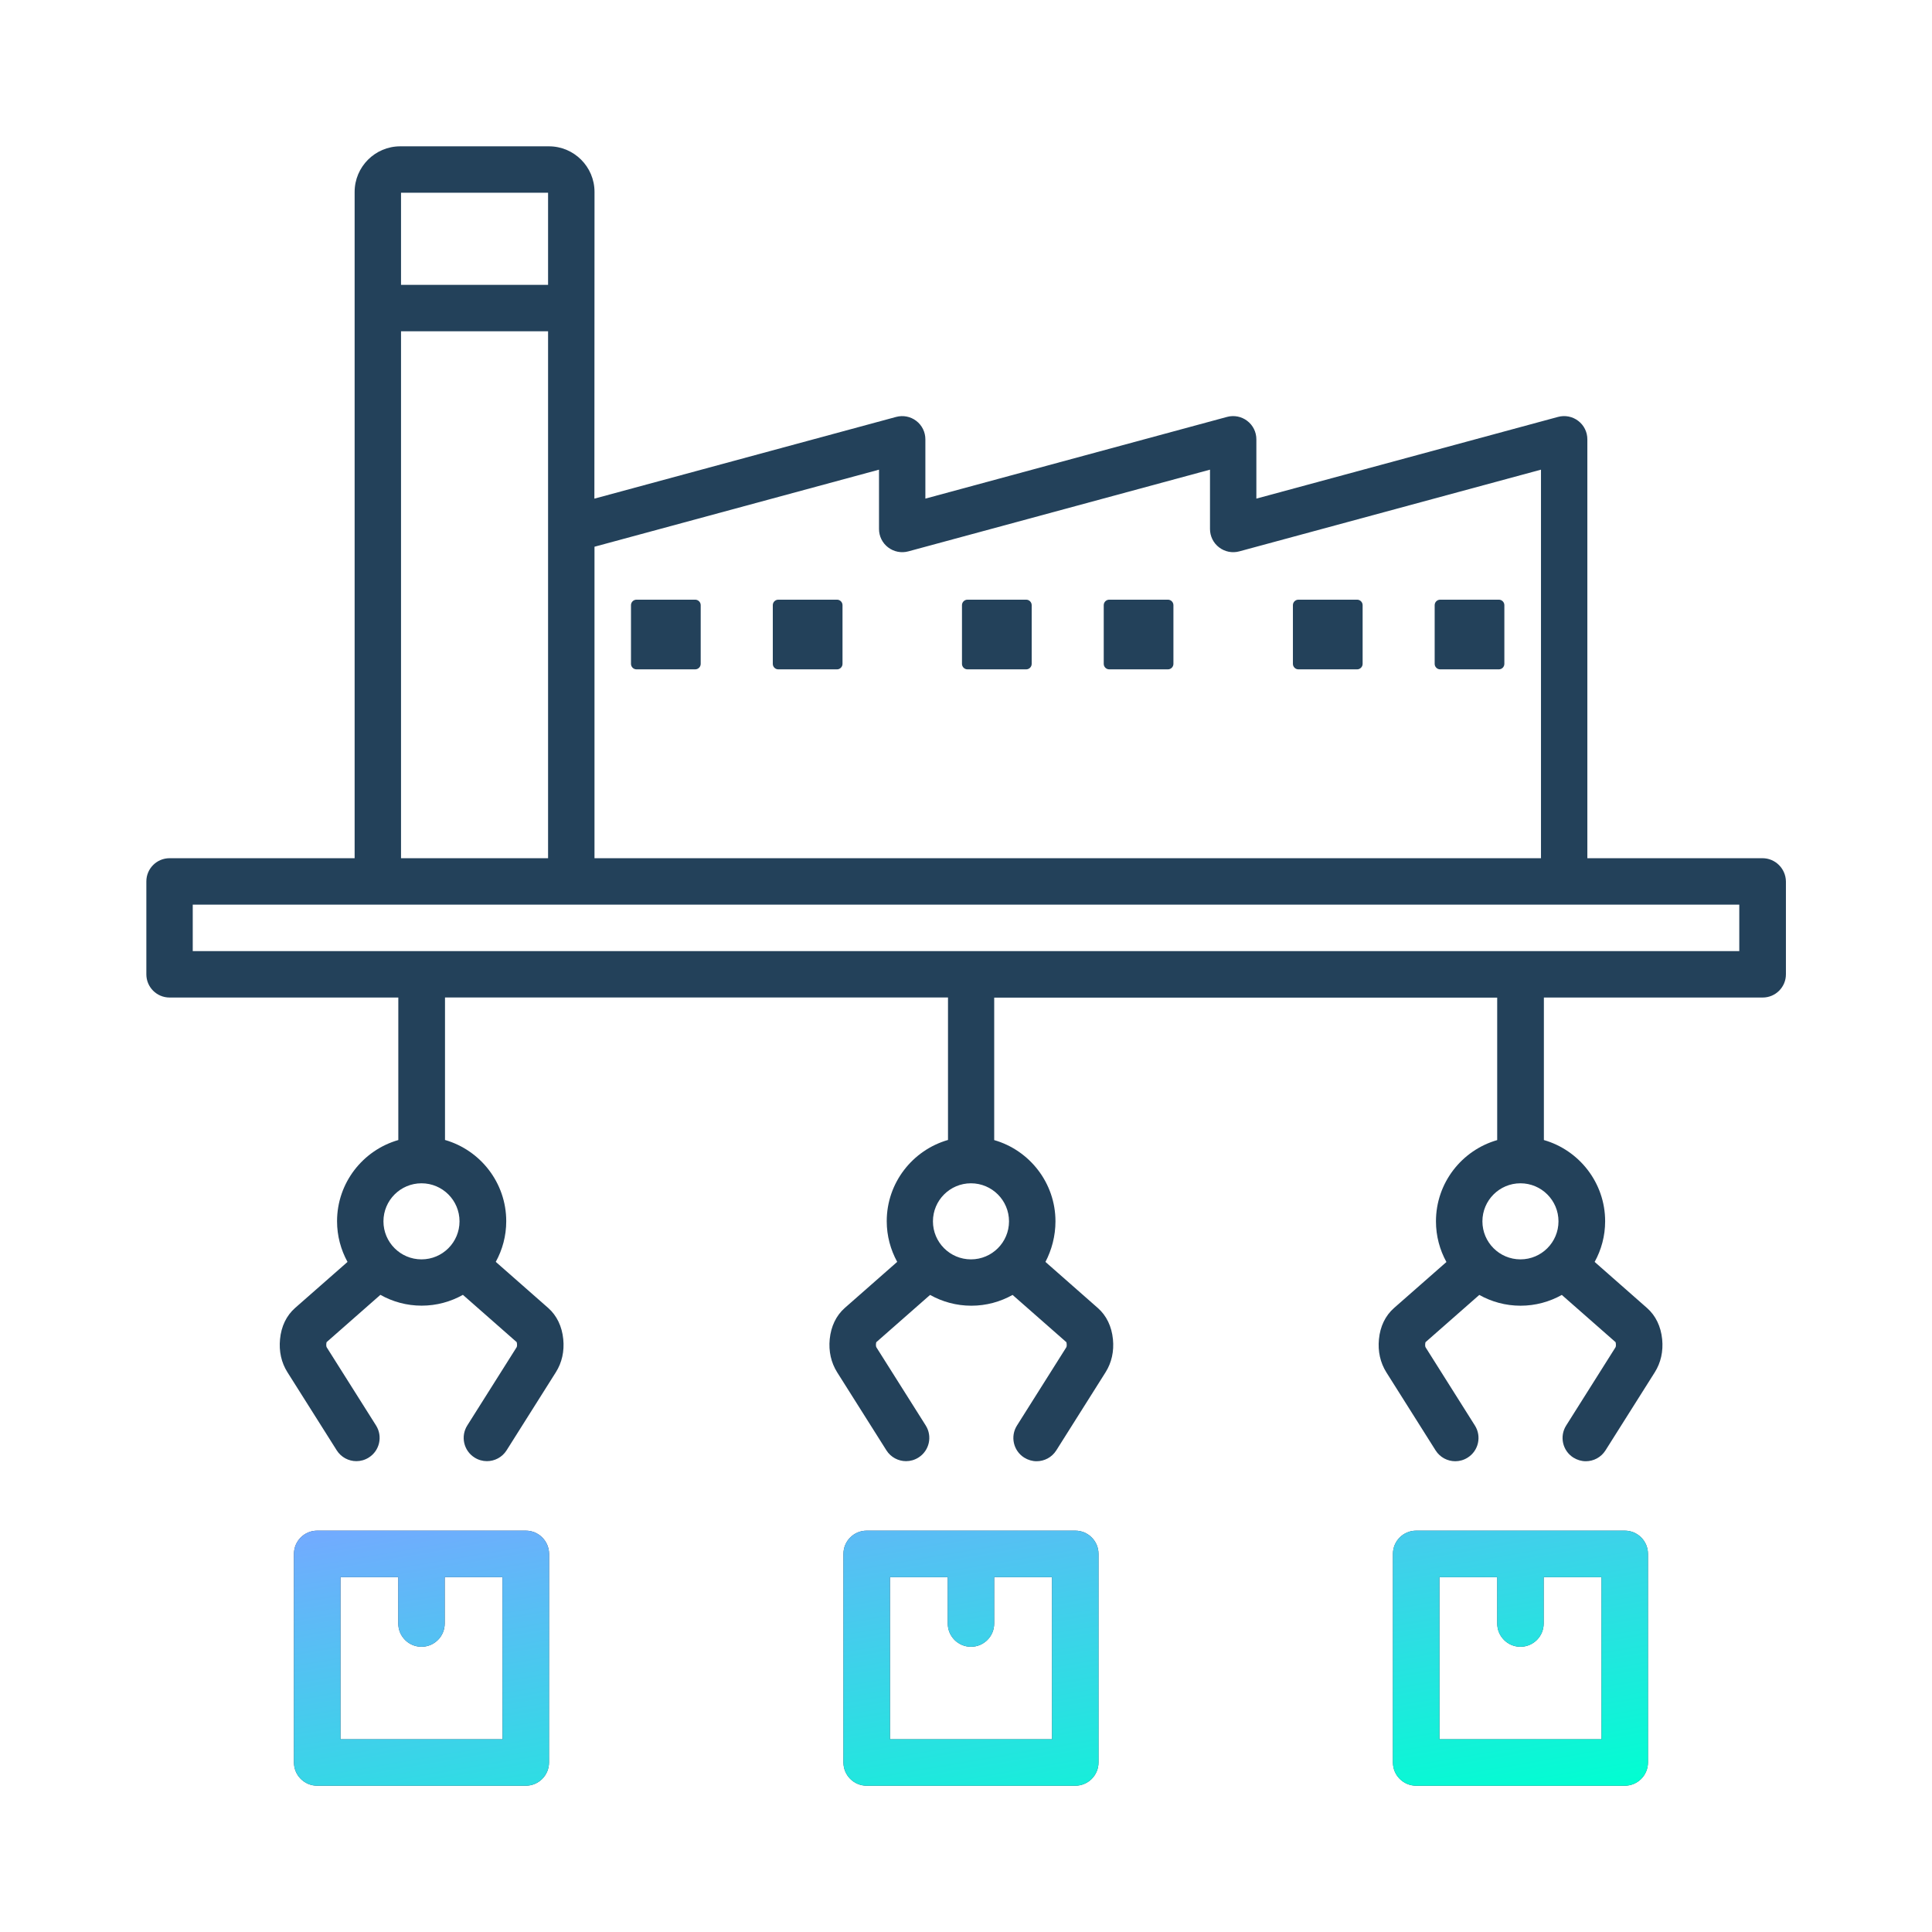
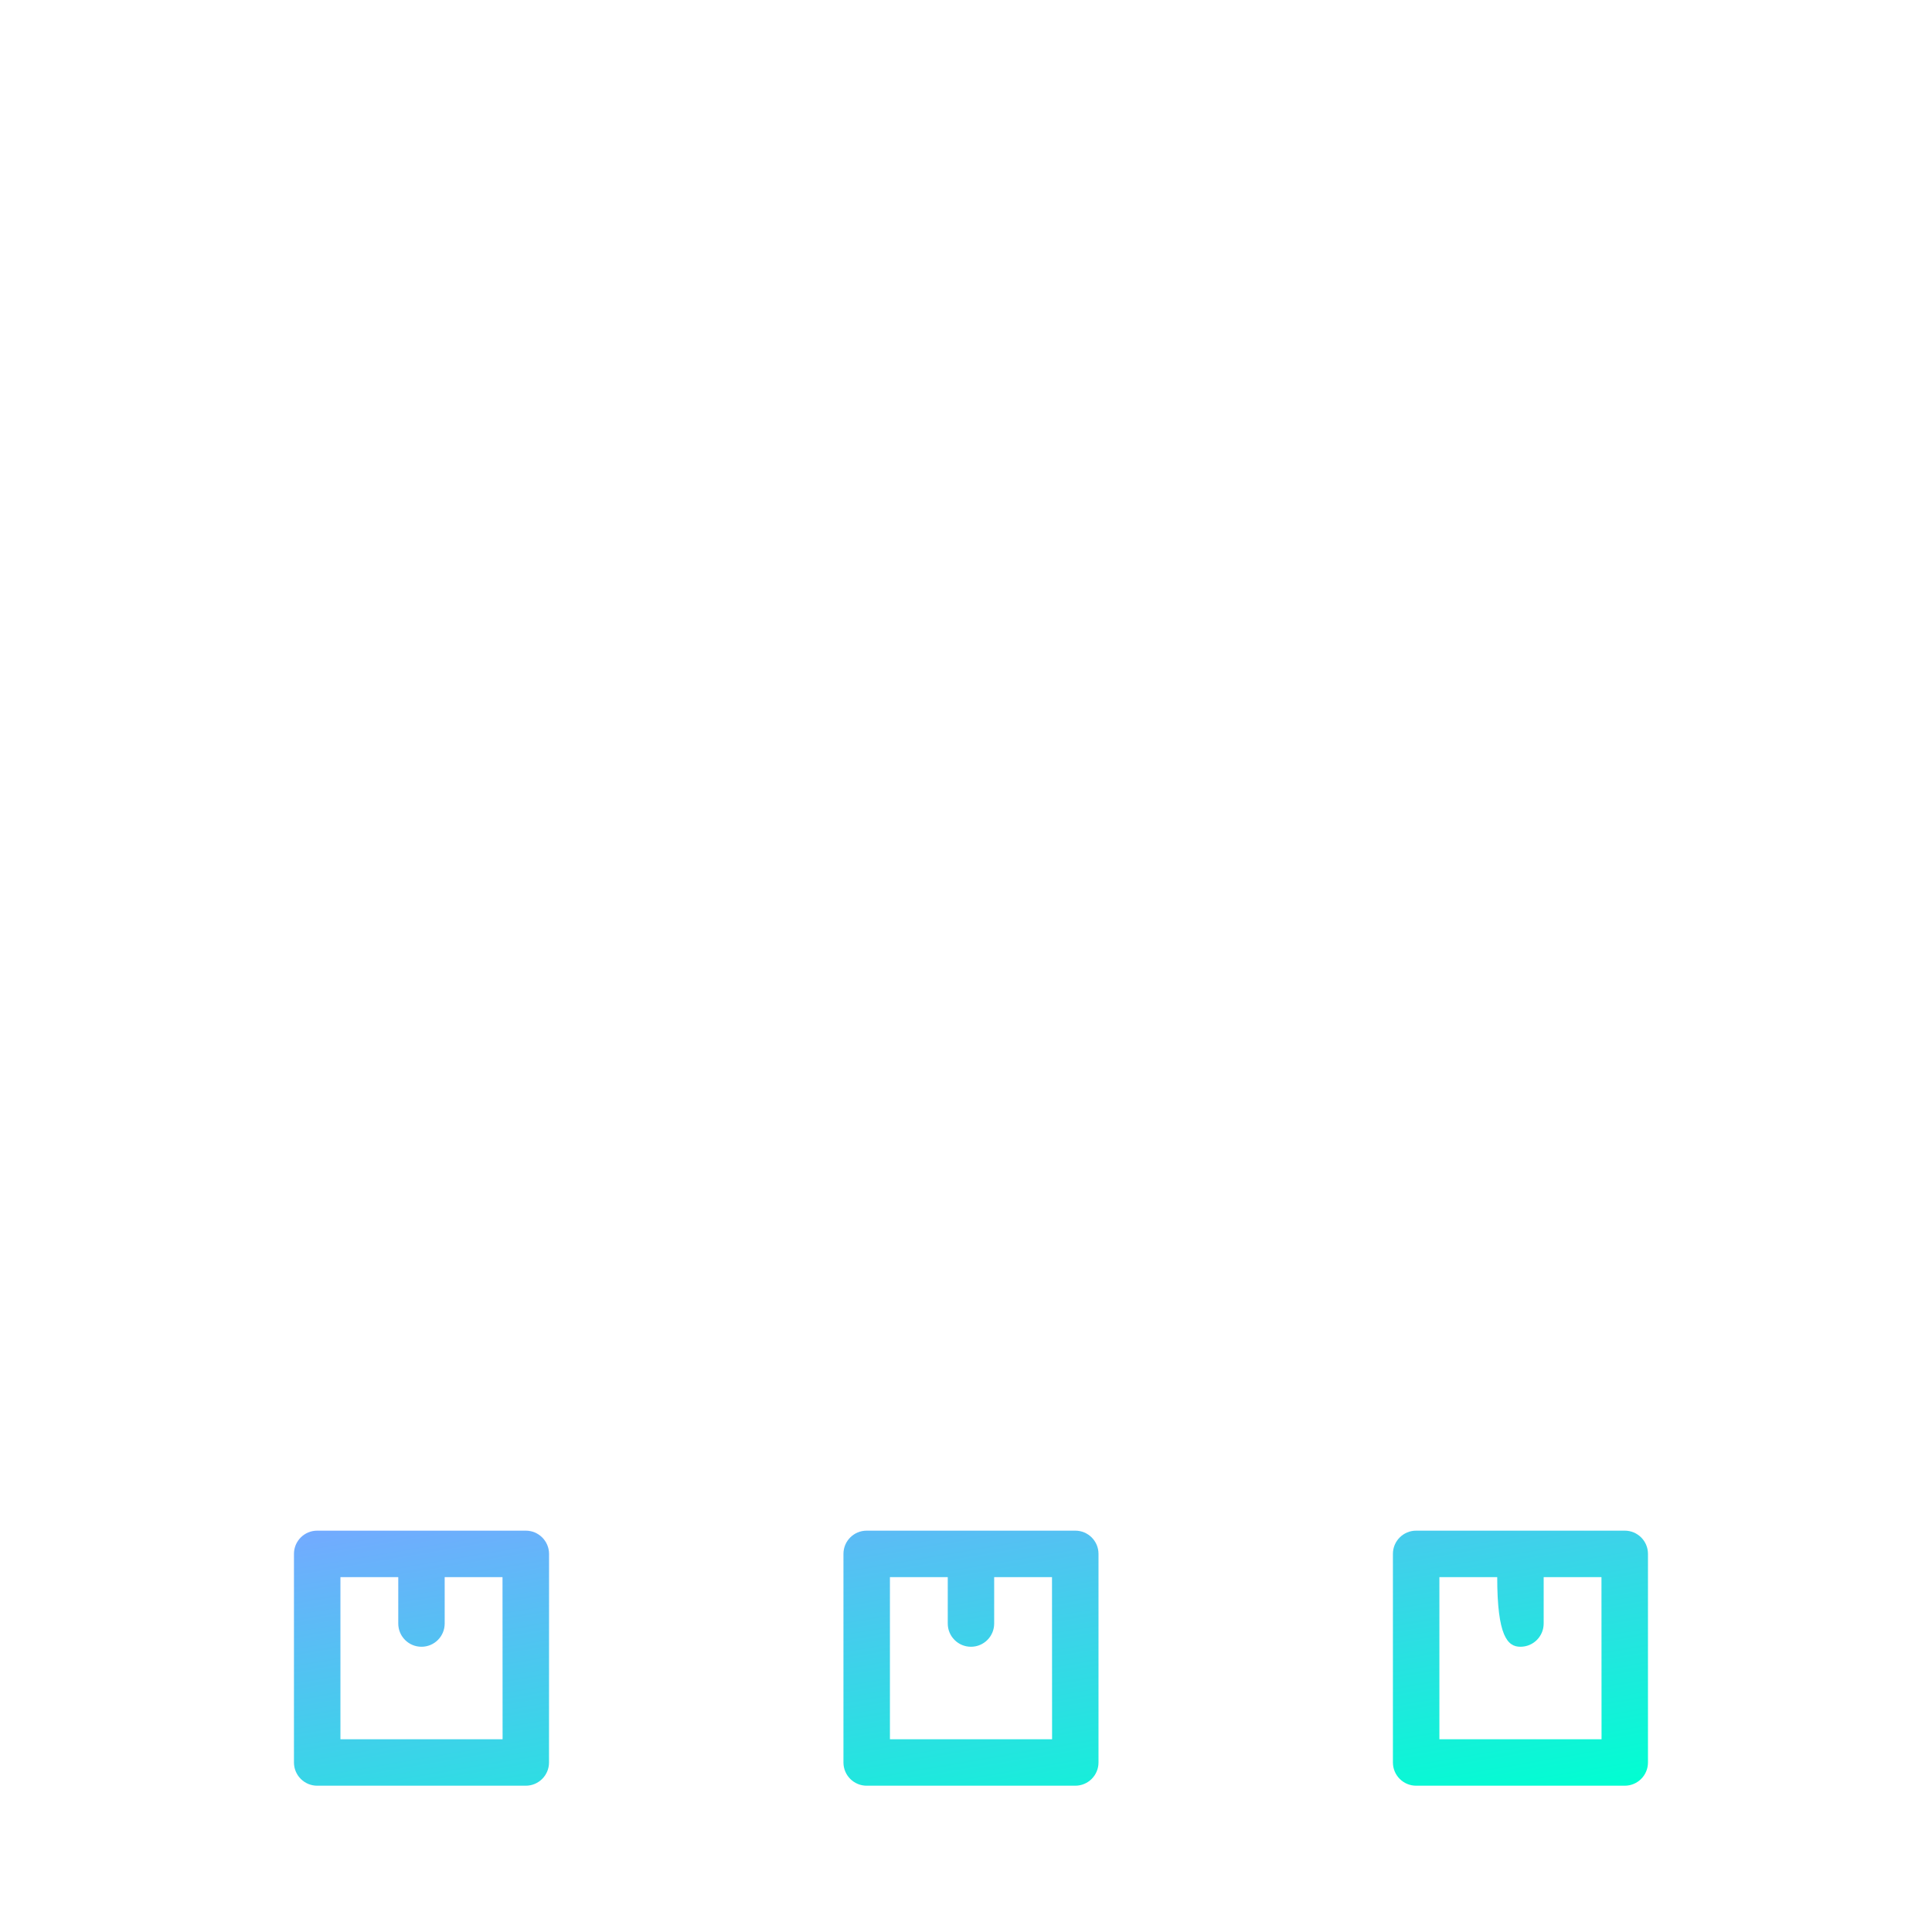
<svg xmlns="http://www.w3.org/2000/svg" width="72" height="72" viewBox="0 0 72 72" fill="none">
-   <path d="M65.683 31.983H59.156V16.372C59.156 16.102 59.031 15.848 58.816 15.685C58.601 15.52 58.323 15.467 58.063 15.537L46.821 18.582V16.372C46.821 16.102 46.696 15.848 46.481 15.685C46.266 15.52 45.988 15.467 45.728 15.537L34.486 18.582V16.372C34.486 16.102 34.361 15.848 34.146 15.685C33.931 15.52 33.654 15.468 33.394 15.538L22.151 18.583L22.156 7.153C22.156 6.215 21.394 5.453 20.456 5.453H14.916C13.979 5.453 13.216 6.215 13.216 7.153V31.983H6.319C5.842 31.983 5.454 32.37 5.454 32.848V36.31C5.454 36.788 5.842 37.175 6.319 37.175H14.844V42.486C13.529 42.863 12.561 44.075 12.561 45.513C12.561 46.06 12.704 46.578 12.951 47.028L10.996 48.745C10.676 49.028 10.481 49.428 10.436 49.908C10.391 50.358 10.486 50.783 10.711 51.138L12.549 54.05C12.714 54.31 12.994 54.453 13.281 54.453C13.439 54.453 13.599 54.41 13.744 54.318C14.149 54.063 14.269 53.528 14.014 53.123L12.176 50.211C12.164 50.191 12.154 50.145 12.161 50.073C12.164 50.048 12.169 50.028 12.171 50.018L14.176 48.255C14.631 48.511 15.156 48.658 15.714 48.658C16.271 48.658 16.796 48.511 17.251 48.255L19.256 50.018C19.259 50.031 19.264 50.048 19.266 50.073C19.274 50.143 19.264 50.191 19.251 50.211L17.414 53.123C17.159 53.528 17.279 54.063 17.684 54.318C17.826 54.408 17.986 54.453 18.146 54.453C18.434 54.453 18.714 54.31 18.879 54.05L20.716 51.138C20.941 50.783 21.036 50.358 20.991 49.908C20.944 49.431 20.751 49.028 20.431 48.745L18.476 47.026C18.724 46.575 18.866 46.06 18.866 45.511C18.866 44.075 17.899 42.861 16.584 42.483V37.173H35.329V42.483C34.014 42.861 33.046 44.073 33.046 45.511C33.046 46.058 33.189 46.575 33.436 47.026L31.481 48.745C31.161 49.028 30.969 49.428 30.921 49.908C30.876 50.358 30.974 50.783 31.196 51.138L33.034 54.05C33.199 54.31 33.479 54.453 33.766 54.453C33.924 54.453 34.084 54.41 34.229 54.318C34.634 54.063 34.754 53.528 34.499 53.123L32.661 50.211C32.649 50.191 32.639 50.145 32.646 50.075C32.649 50.048 32.654 50.031 32.656 50.02L34.661 48.258C35.116 48.513 35.641 48.66 36.199 48.66C36.756 48.66 37.281 48.513 37.736 48.258L39.741 50.02C39.744 50.033 39.749 50.05 39.751 50.075C39.759 50.148 39.749 50.193 39.736 50.213L37.899 53.126C37.644 53.531 37.764 54.066 38.169 54.321C38.311 54.41 38.471 54.456 38.631 54.456C38.919 54.456 39.199 54.313 39.364 54.053L41.201 51.141C41.426 50.785 41.521 50.361 41.476 49.91C41.429 49.433 41.236 49.031 40.916 48.748L38.961 47.028C39.194 46.581 39.334 46.063 39.334 45.516C39.334 44.081 38.366 42.865 37.051 42.488V37.178H55.796V42.488C54.481 42.865 53.514 44.078 53.514 45.516C53.514 46.063 53.656 46.581 53.904 47.031L51.949 48.748C51.629 49.031 51.434 49.431 51.389 49.91C51.344 50.361 51.441 50.785 51.664 51.141L53.501 54.053C53.666 54.313 53.946 54.456 54.234 54.456C54.391 54.456 54.551 54.413 54.696 54.321C55.101 54.066 55.221 53.531 54.966 53.126L53.129 50.213C53.116 50.193 53.106 50.148 53.114 50.075C53.116 50.048 53.121 50.031 53.124 50.02L55.129 48.258C55.584 48.513 56.109 48.66 56.666 48.66C57.224 48.66 57.749 48.513 58.204 48.258L60.209 50.02C60.211 50.033 60.216 50.05 60.218 50.075C60.226 50.148 60.216 50.193 60.203 50.213L58.366 53.126C58.111 53.531 58.231 54.066 58.636 54.321C58.779 54.41 58.938 54.456 59.099 54.456C59.386 54.456 59.666 54.313 59.831 54.053L61.669 51.141C61.894 50.785 61.989 50.361 61.944 49.91C61.896 49.433 61.703 49.031 61.383 48.748L59.428 47.028C59.676 46.578 59.819 46.063 59.819 45.513C59.819 44.078 58.851 42.863 57.536 42.486V37.175H65.691C66.168 37.175 66.556 36.788 66.556 36.31V32.848C66.548 32.37 66.16 31.983 65.683 31.983ZM17.125 45.516C17.125 46.298 16.491 46.933 15.708 46.933C14.925 46.933 14.29 46.298 14.29 45.516C14.29 44.733 14.925 44.098 15.708 44.098C16.491 44.098 17.125 44.733 17.125 45.516ZM37.603 45.516C37.603 46.298 36.968 46.933 36.185 46.933C35.403 46.933 34.768 46.298 34.768 45.516C34.768 44.733 35.403 44.098 36.185 44.098C36.968 44.098 37.603 44.733 37.603 45.516ZM58.08 45.516C58.08 46.298 57.445 46.933 56.663 46.933C55.88 46.933 55.245 46.298 55.245 45.516C55.245 44.733 55.88 44.098 56.663 44.098C57.445 44.098 58.08 44.733 58.08 45.516ZM32.758 17.503V19.713C32.758 19.983 32.883 20.238 33.098 20.4C33.313 20.565 33.591 20.618 33.851 20.548L45.093 17.503V19.713C45.093 19.983 45.218 20.238 45.433 20.4C45.648 20.565 45.925 20.618 46.185 20.548L57.428 17.503V31.983H22.155V20.375L32.758 17.503ZM20.425 7.183V10.615H14.945V7.183H20.425ZM14.945 12.345H20.425V31.983H14.945V12.345ZM64.818 35.445H7.183V33.713H64.818V35.445ZM40.073 57.043H32.298C31.821 57.043 31.433 57.43 31.433 57.908V65.683C31.433 66.16 31.821 66.548 32.298 66.548H40.073C40.55 66.548 40.938 66.16 40.938 65.683V57.908C40.938 57.43 40.55 57.043 40.073 57.043ZM39.208 64.818H33.166V58.775H35.321V60.505C35.321 60.983 35.708 61.37 36.185 61.37C36.663 61.37 37.05 60.983 37.05 60.505V58.775H39.206L39.208 64.818ZM19.595 57.043H11.82C11.343 57.043 10.955 57.43 10.955 57.908V65.683C10.955 66.16 11.343 66.548 11.82 66.548H19.595C20.073 66.548 20.46 66.16 20.46 65.683L20.463 57.908C20.46 57.43 20.073 57.043 19.595 57.043ZM18.73 64.818H12.688V58.775H14.843V60.505C14.843 60.983 15.23 61.37 15.708 61.37C16.185 61.37 16.573 60.983 16.573 60.505V58.775H18.728L18.73 64.818ZM60.55 57.043H52.776C52.298 57.043 51.911 57.43 51.911 57.908V65.683C51.911 66.16 52.298 66.548 52.776 66.548H60.55C61.028 66.548 61.415 66.16 61.415 65.683V57.908C61.415 57.43 61.028 57.043 60.55 57.043ZM59.685 64.818H53.643V58.775H55.798V60.505C55.798 60.983 56.185 61.37 56.663 61.37C57.14 61.37 57.528 60.983 57.528 60.505V58.775H59.683L59.685 64.818ZM23.515 24.74V22.553C23.515 22.44 23.608 22.348 23.72 22.348H25.908C26.02 22.348 26.113 22.44 26.113 22.553V24.74C26.113 24.853 26.02 24.945 25.908 24.945H23.72C23.608 24.945 23.515 24.853 23.515 24.74ZM28.8 24.74V22.553C28.8 22.44 28.892 22.348 29.005 22.348H31.193C31.305 22.348 31.398 22.44 31.398 22.553V24.74C31.398 24.853 31.305 24.945 31.193 24.945H29.005C28.892 24.945 28.8 24.853 28.8 24.74ZM35.85 24.74V22.553C35.85 22.44 35.943 22.348 36.055 22.348H38.243C38.355 22.348 38.448 22.44 38.448 22.553V24.74C38.448 24.853 38.355 24.945 38.243 24.945H36.055C35.943 24.945 35.85 24.853 35.85 24.74ZM41.133 24.74V22.553C41.133 22.44 41.225 22.348 41.338 22.348H43.525C43.638 22.348 43.73 22.44 43.73 22.553V24.74C43.73 24.853 43.638 24.945 43.525 24.945H41.338C41.225 24.945 41.133 24.853 41.133 24.74ZM53.466 24.74V22.553C53.466 22.44 53.558 22.348 53.671 22.348H55.858C55.971 22.348 56.063 22.44 56.063 22.553V24.74C56.063 24.853 55.971 24.945 55.858 24.945H53.671C53.558 24.945 53.466 24.853 53.466 24.74ZM48.183 24.74V22.553C48.183 22.44 48.276 22.348 48.388 22.348H50.576C50.688 22.348 50.781 22.44 50.781 22.553V24.74C50.781 24.853 50.688 24.945 50.576 24.945H48.388C48.276 24.945 48.183 24.853 48.183 24.74Z" fill="#23415A" />
-   <path d="M40.073 57.043H32.298C31.82 57.043 31.433 57.43 31.433 57.908V65.683C31.433 66.16 31.82 66.548 32.298 66.548H40.073C40.55 66.548 40.938 66.16 40.938 65.683V57.908C40.938 57.43 40.55 57.043 40.073 57.043ZM39.208 64.817H33.165V58.775H35.32V60.505C35.32 60.983 35.708 61.37 36.185 61.37C36.663 61.37 37.05 60.983 37.05 60.505V58.775H39.205L39.208 64.817ZM19.595 57.043H11.82C11.343 57.043 10.955 57.43 10.955 57.908V65.683C10.955 66.16 11.343 66.548 11.82 66.548H19.595C20.072 66.548 20.46 66.16 20.46 65.683L20.462 57.908C20.46 57.43 20.072 57.043 19.595 57.043ZM18.73 64.817H12.687V58.775H14.842V60.505C14.842 60.983 15.23 61.37 15.707 61.37C16.185 61.37 16.572 60.983 16.572 60.505V58.775H18.727L18.73 64.817ZM60.55 57.043H52.775C52.298 57.043 51.91 57.43 51.91 57.908V65.683C51.91 66.16 52.298 66.548 52.775 66.548H60.55C61.028 66.548 61.415 66.16 61.415 65.683V57.908C61.415 57.43 61.028 57.043 60.55 57.043ZM59.685 64.817H53.642V58.775H55.797V60.505C55.797 60.983 56.185 61.37 56.663 61.37C57.14 61.37 57.528 60.983 57.528 60.505V58.775H59.682L59.685 64.817Z" fill="url(#paint0_linear_34_2974)" />
+   <path d="M40.073 57.043H32.298C31.82 57.043 31.433 57.43 31.433 57.908V65.683C31.433 66.16 31.82 66.548 32.298 66.548H40.073C40.55 66.548 40.938 66.16 40.938 65.683V57.908C40.938 57.43 40.55 57.043 40.073 57.043ZM39.208 64.817H33.165V58.775H35.32V60.505C35.32 60.983 35.708 61.37 36.185 61.37C36.663 61.37 37.05 60.983 37.05 60.505V58.775H39.205L39.208 64.817ZM19.595 57.043H11.82C11.343 57.043 10.955 57.43 10.955 57.908V65.683C10.955 66.16 11.343 66.548 11.82 66.548H19.595C20.072 66.548 20.46 66.16 20.46 65.683L20.462 57.908C20.46 57.43 20.072 57.043 19.595 57.043ZM18.73 64.817H12.687V58.775H14.842V60.505C14.842 60.983 15.23 61.37 15.707 61.37C16.185 61.37 16.572 60.983 16.572 60.505V58.775H18.727L18.73 64.817ZM60.55 57.043H52.775C52.298 57.043 51.91 57.43 51.91 57.908V65.683C51.91 66.16 52.298 66.548 52.775 66.548H60.55C61.028 66.548 61.415 66.16 61.415 65.683V57.908C61.415 57.43 61.028 57.043 60.55 57.043ZM59.685 64.817H53.642V58.775H55.797C55.797 60.983 56.185 61.37 56.663 61.37C57.14 61.37 57.528 60.983 57.528 60.505V58.775H59.682L59.685 64.817Z" fill="url(#paint0_linear_34_2974)" />
  <defs>
    <linearGradient id="paint0_linear_34_2974" x1="10.955" y1="57.117" x2="13.964" y2="74.678" gradientUnits="userSpaceOnUse">
      <stop stop-color="#73AAFF" />
      <stop offset="1" stop-color="#00FFD1" />
    </linearGradient>
  </defs>
</svg>